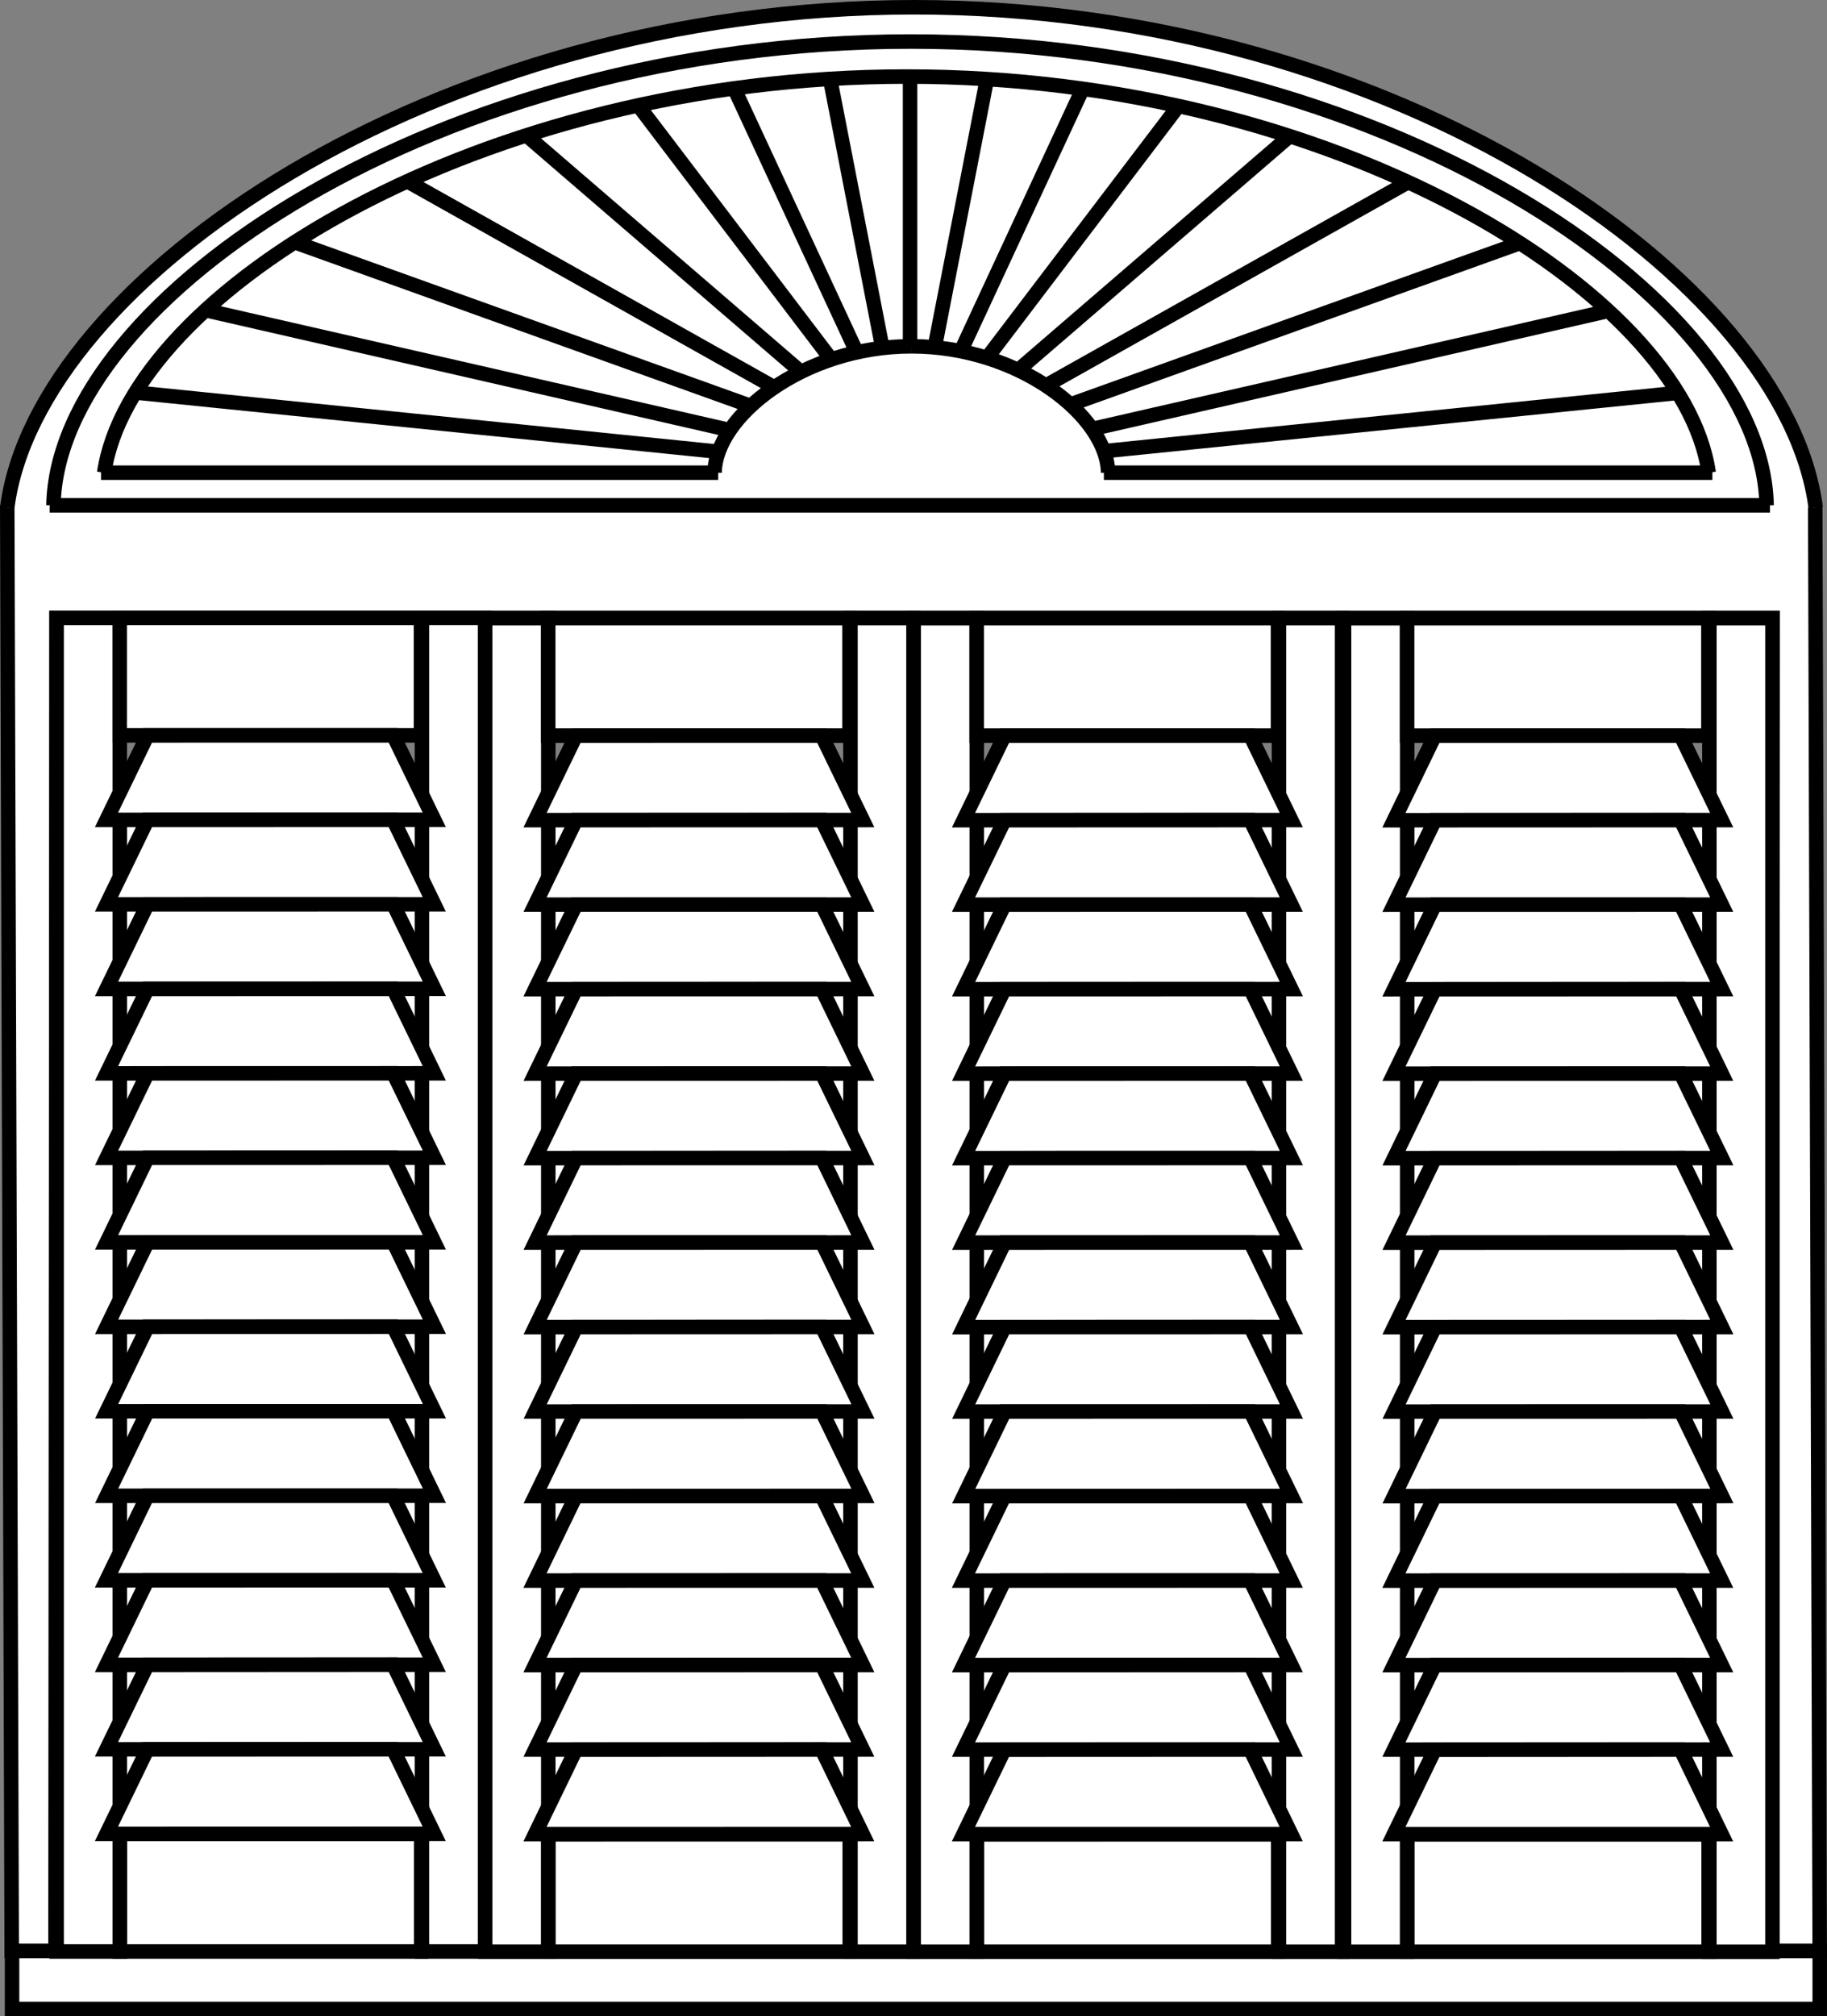
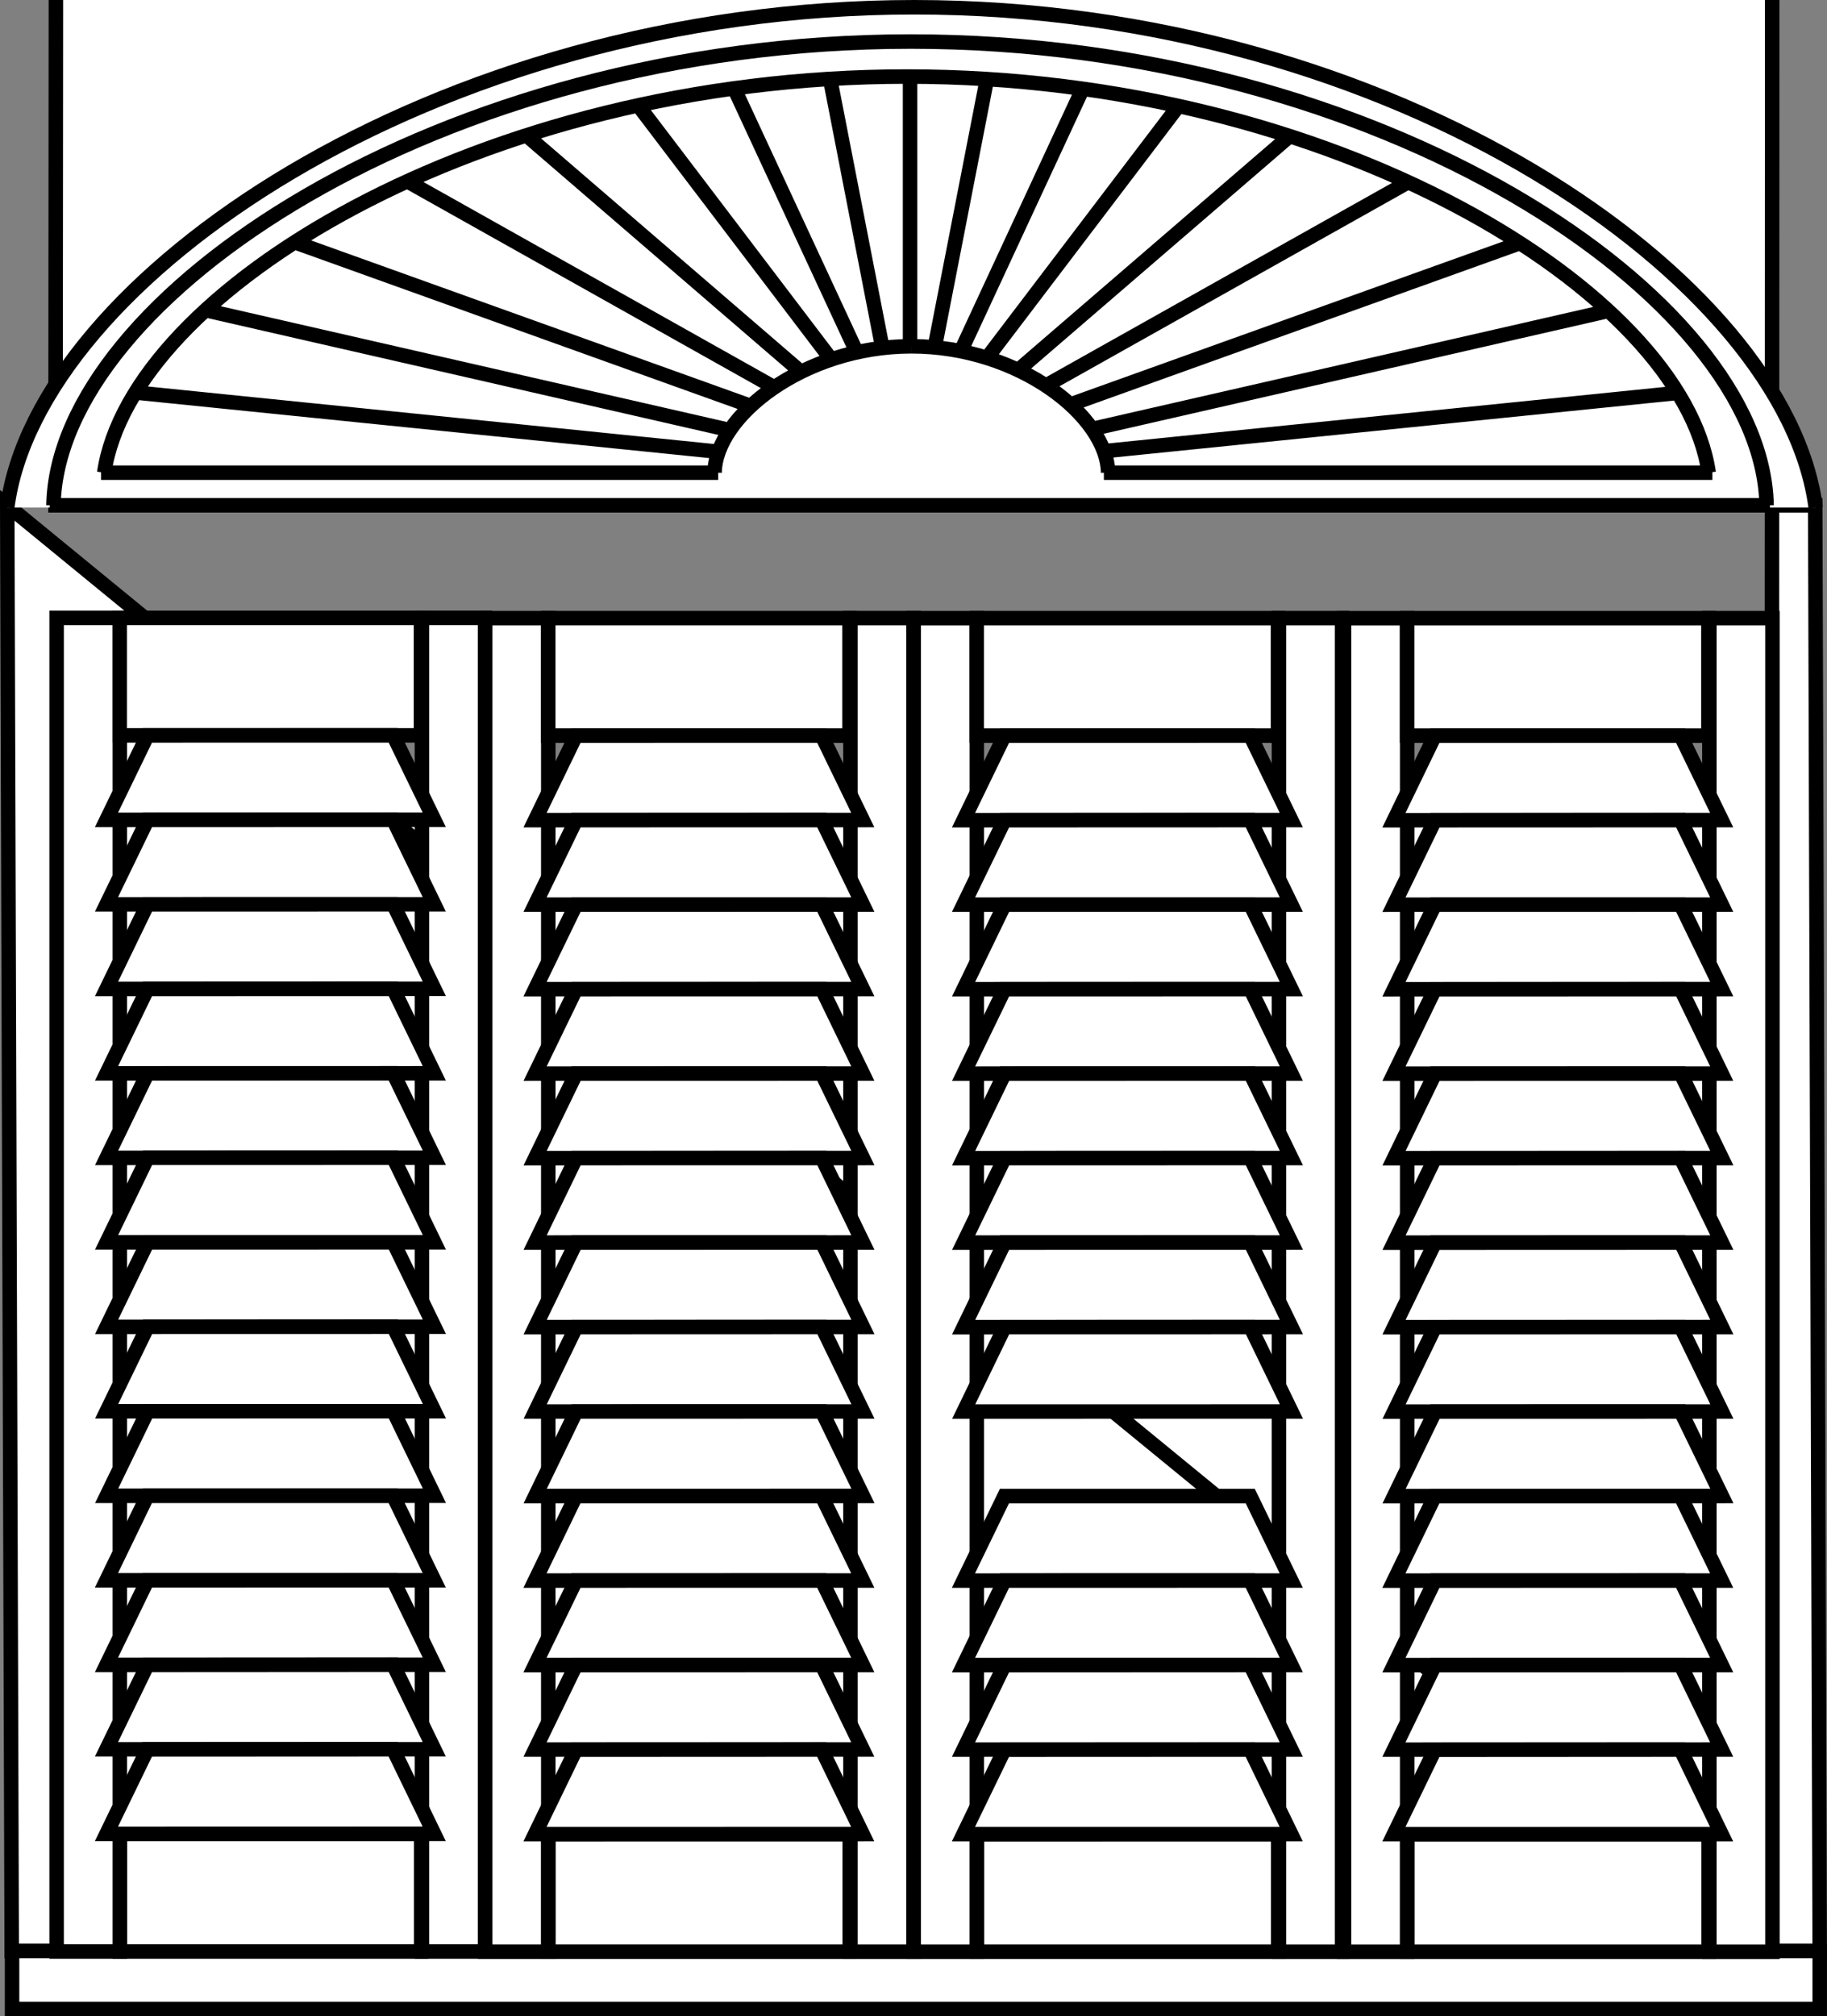
<svg xmlns="http://www.w3.org/2000/svg" version="1.1" x="0px" y="0px" viewBox="0 0 63.019 69.506" enable-background="new 0 0 63.019 69.506" xml:space="preserve">
  <rect x="0" y="0" width="63.019" height="69.506" fill="#808080" stroke="none" />
  <g id="Layer_1">
    <g>
      <g>
        <rect x="1.951" y="27.01" fill="#FFFFFF" width="59.188" height="35.566" />
-         <path fill="#FFFFFF" stroke="#000000" stroke-width="0.5" stroke-miterlimit="10" d="M0.25,17.42l0.154,49.837h62.363     L62.613,17.42 M61.103,67.252H1.914l0.037-45.946h59.188L61.103,67.252z" />
+         <path fill="#FFFFFF" stroke="#000000" stroke-width="0.5" stroke-miterlimit="10" d="M0.25,17.42l0.154,49.837h62.363     L62.613,17.42 H1.914l0.037-45.946h59.188L61.103,67.252z" />
        <path fill="#FFFFFF" stroke="#000000" stroke-width="0.5" stroke-miterlimit="10" d="M0.25,17.497     C1.267,9.63,14.977,0.25,31.535,0.25s30.076,9.38,31.094,17.247" />
        <path fill="#FFFFFF" stroke="#000000" stroke-width="0.5" stroke-miterlimit="10" d="M1.844,17.42     c0.135-7.171,13.33-15.988,29.567-15.988s29.39,8.817,29.524,15.988" />
        <line fill="#FFFFFF" stroke="#000000" stroke-width="0.5" stroke-miterlimit="10" x1="1.712" y1="17.42" x2="61.053" y2="17.42" />
        <path fill="#FFFFFF" stroke="#000000" stroke-width="0.5" stroke-miterlimit="10" d="M24.773,16.295H3.486 M38.076,16.295h20.99      M58.938,16.295c-0.904-6.23-12.926-13.656-27.654-13.656c-14.727,0-26.785,7.426-27.689,13.656 M31.391,11.938V2.639      M32.241,11.976l1.802-9.25 M33.143,12.107l4.203-9.048 M34.043,12.339l6.605-8.686 M35.119,12.76l9.365-8.067 M36.074,13.294     l12.498-7.015 M36.916,13.946L52.428,8.38 M37.668,14.789l17.812-4.072 M38.076,15.554l19.799-2.01 M30.434,11.976l-1.801-9.25      M29.533,12.107L25.33,3.06 M28.633,12.339l-6.605-8.686 M18.189,4.692l9.367,8.067 M26.602,13.294L14.104,6.279 M25.758,13.946     L10.248,8.38 M25.006,14.789L7.195,10.717 M24.6,15.554l-19.799-2.01 M38.223,16.295c-0.031-1.939-3.053-4.357-6.782-4.357      M31.44,11.938c-3.73,0-6.762,2.418-6.792,4.357" />
      </g>
      <rect x="0.416" y="67.256" fill="#FFFFFF" stroke="#000000" stroke-width="0.5" stroke-miterlimit="10" width="62.352" height="2" />
      <g>
        <g>
          <g>
            <rect x="1.953" y="21.301" fill="#FFFFFF" stroke="#000000" stroke-width="0.5" stroke-miterlimit="10" width="2.178" height="45.973" />
            <rect x="14.554" y="21.299" fill="#FFFFFF" stroke="#000000" stroke-width="0.5" stroke-miterlimit="10" width="2.178" height="45.975" />
            <rect x="4.128" y="21.3" fill="#FFFFFF" stroke="#000000" stroke-width="0.5" stroke-miterlimit="10" width="10.393" height="4.051" />
            <rect x="4.136" y="63.223" fill="#FFFFFF" stroke="#000000" stroke-width="0.5" stroke-miterlimit="10" width="10.392" height="4.051" />
            <polygon fill="#FFFFFF" stroke="#000000" stroke-width="0.5" stroke-miterlimit="10" points="14.979,28.261 3.672,28.265        5.086,25.352 13.564,25.35      " />
            <polygon fill="#FFFFFF" stroke="#000000" stroke-width="0.5" stroke-miterlimit="10" points="14.979,31.174 3.673,31.176        5.087,28.265 13.564,28.263      " />
            <polygon fill="#FFFFFF" stroke="#000000" stroke-width="0.5" stroke-miterlimit="10" points="14.98,34.086 3.674,34.091        5.088,31.176 13.565,31.174      " />
            <polygon fill="#FFFFFF" stroke="#000000" stroke-width="0.5" stroke-miterlimit="10" points="14.98,37 3.675,37.002        5.088,34.091 13.566,34.089      " />
            <polygon fill="#FFFFFF" stroke="#000000" stroke-width="0.5" stroke-miterlimit="10" points="14.982,39.911 3.676,39.916        5.089,37.002 13.566,37      " />
            <polygon fill="#FFFFFF" stroke="#000000" stroke-width="0.5" stroke-miterlimit="10" points="14.982,42.825 3.676,42.827        5.09,39.913 13.567,39.911      " />
            <polygon fill="#FFFFFF" stroke="#000000" stroke-width="0.5" stroke-miterlimit="10" points="14.983,45.736 3.677,45.74        5.09,42.827 13.568,42.825      " />
            <polygon fill="#FFFFFF" stroke="#000000" stroke-width="0.5" stroke-miterlimit="10" points="14.984,48.649 3.678,48.651        5.091,45.738 13.568,45.736      " />
            <polygon fill="#FFFFFF" stroke="#000000" stroke-width="0.5" stroke-miterlimit="10" points="14.984,51.562 3.678,51.565        5.092,48.651 13.569,48.649      " />
          </g>
          <polygon fill="#FFFFFF" stroke="#000000" stroke-width="0.5" stroke-miterlimit="10" points="14.978,54.477 3.671,54.479       5.084,51.565 13.562,51.565     " />
          <polygon fill="#FFFFFF" stroke="#000000" stroke-width="0.5" stroke-miterlimit="10" points="14.979,57.388 3.672,57.393       5.086,54.479 13.563,54.477     " />
          <polygon fill="#FFFFFF" stroke="#000000" stroke-width="0.5" stroke-miterlimit="10" points="14.979,60.302 3.672,60.304       5.086,57.393 13.564,57.388     " />
          <polygon fill="#FFFFFF" stroke="#000000" stroke-width="0.5" stroke-miterlimit="10" points="14.977,63.217 3.671,63.22       5.084,60.308 13.562,60.304     " />
        </g>
        <g>
          <g>
            <rect x="16.734" y="21.31" fill="#FFFFFF" stroke="#000000" stroke-width="0.5" stroke-miterlimit="10" width="2.178" height="45.973" />
            <rect x="29.335" y="21.308" fill="#FFFFFF" stroke="#000000" stroke-width="0.5" stroke-miterlimit="10" width="2.178" height="45.975" />
            <rect x="18.91" y="21.309" fill="#FFFFFF" stroke="#000000" stroke-width="0.5" stroke-miterlimit="10" width="10.393" height="4.05" />
            <rect x="18.917" y="63.231" fill="#FFFFFF" stroke="#000000" stroke-width="0.5" stroke-miterlimit="10" width="10.393" height="4.051" />
            <polygon fill="#FFFFFF" stroke="#000000" stroke-width="0.5" stroke-miterlimit="10" points="29.76,28.269 18.455,28.273        19.868,25.359 28.345,25.357      " />
            <polygon fill="#FFFFFF" stroke="#000000" stroke-width="0.5" stroke-miterlimit="10" points="29.762,31.184 18.455,31.186        19.869,28.273 28.346,28.271      " />
            <polygon fill="#FFFFFF" stroke="#000000" stroke-width="0.5" stroke-miterlimit="10" points="29.762,34.095 18.455,34.099        19.869,31.186 28.348,31.184      " />
            <polygon fill="#FFFFFF" stroke="#000000" stroke-width="0.5" stroke-miterlimit="10" points="29.762,37.009 18.457,37.011        19.87,34.099 28.348,34.097      " />
            <polygon fill="#FFFFFF" stroke="#000000" stroke-width="0.5" stroke-miterlimit="10" points="29.764,39.92 18.458,39.924        19.871,37.011 28.348,37.009      " />
            <polygon fill="#FFFFFF" stroke="#000000" stroke-width="0.5" stroke-miterlimit="10" points="29.764,42.833 18.458,42.835        19.871,39.922 28.35,39.92      " />
            <polygon fill="#FFFFFF" stroke="#000000" stroke-width="0.5" stroke-miterlimit="10" points="29.765,45.744 18.459,45.749        19.872,42.835 28.351,42.833      " />
            <polygon fill="#FFFFFF" stroke="#000000" stroke-width="0.5" stroke-miterlimit="10" points="29.766,48.658 18.46,48.66        19.873,45.747 28.351,45.744      " />
            <polygon fill="#FFFFFF" stroke="#000000" stroke-width="0.5" stroke-miterlimit="10" points="29.766,51.569 18.46,51.573        19.873,48.66 28.352,48.658      " />
          </g>
          <polygon fill="#FFFFFF" stroke="#000000" stroke-width="0.5" stroke-miterlimit="10" points="29.76,54.485 18.453,54.487       19.865,51.573 28.344,51.573     " />
          <polygon fill="#FFFFFF" stroke="#000000" stroke-width="0.5" stroke-miterlimit="10" points="29.76,57.396 18.453,57.4       19.867,54.487 28.345,54.485     " />
          <polygon fill="#FFFFFF" stroke="#000000" stroke-width="0.5" stroke-miterlimit="10" points="29.76,60.31 18.455,60.312       19.868,57.4 28.345,57.396     " />
          <polygon fill="#FFFFFF" stroke="#000000" stroke-width="0.5" stroke-miterlimit="10" points="29.758,63.227 18.453,63.229       19.865,60.316 28.344,60.312     " />
        </g>
        <g>
          <g>
            <rect x="31.516" y="21.311" fill="#FFFFFF" stroke="#000000" stroke-width="0.5" stroke-miterlimit="10" width="2.176" height="45.973" />
            <rect x="44.116" y="21.309" fill="#FFFFFF" stroke="#000000" stroke-width="0.5" stroke-miterlimit="10" width="2.177" height="45.975" />
            <rect x="33.69" y="21.31" fill="#FFFFFF" stroke="#000000" stroke-width="0.5" stroke-miterlimit="10" width="10.392" height="4.05" />
            <rect x="33.698" y="63.233" fill="#FFFFFF" stroke="#000000" stroke-width="0.5" stroke-miterlimit="10" width="10.392" height="4.05" />
            <polygon fill="#FFFFFF" stroke="#000000" stroke-width="0.5" stroke-miterlimit="10" points="44.541,28.27 33.234,28.275        34.648,25.36 43.126,25.358      " />
            <polygon fill="#FFFFFF" stroke="#000000" stroke-width="0.5" stroke-miterlimit="10" points="44.542,31.185 33.234,31.187        34.649,28.275 43.128,28.272      " />
            <polygon fill="#FFFFFF" stroke="#000000" stroke-width="0.5" stroke-miterlimit="10" points="44.543,34.096 33.237,34.1        34.65,31.187 43.128,31.185      " />
            <polygon fill="#FFFFFF" stroke="#000000" stroke-width="0.5" stroke-miterlimit="10" points="44.543,37.01 33.237,37.012        34.65,34.1 43.129,34.098      " />
            <polygon fill="#FFFFFF" stroke="#000000" stroke-width="0.5" stroke-miterlimit="10" points="44.544,39.921 33.238,39.925        34.651,37.012 43.13,37.01      " />
            <polygon fill="#FFFFFF" stroke="#000000" stroke-width="0.5" stroke-miterlimit="10" points="44.545,42.834 33.239,42.836        34.652,39.923 43.13,39.921      " />
            <polygon fill="#FFFFFF" stroke="#000000" stroke-width="0.5" stroke-miterlimit="10" points="44.545,45.746 33.239,45.75        34.652,42.836 43.131,42.834      " />
            <polygon fill="#FFFFFF" stroke="#000000" stroke-width="0.5" stroke-miterlimit="10" points="44.546,48.659 33.24,48.661        34.653,45.748 43.132,45.746      " />
-             <polygon fill="#FFFFFF" stroke="#000000" stroke-width="0.5" stroke-miterlimit="10" points="44.547,51.57 33.241,51.575        34.654,48.661 43.132,48.659      " />
          </g>
          <polygon fill="#FFFFFF" stroke="#000000" stroke-width="0.5" stroke-miterlimit="10" points="44.54,54.486 33.232,54.488       34.646,51.575 43.126,51.575     " />
          <polygon fill="#FFFFFF" stroke="#000000" stroke-width="0.5" stroke-miterlimit="10" points="44.541,57.397 33.234,57.401       34.648,54.488 43.126,54.486     " />
          <polygon fill="#FFFFFF" stroke="#000000" stroke-width="0.5" stroke-miterlimit="10" points="44.541,60.312 33.234,60.313       34.648,57.401 43.126,57.397     " />
          <polygon fill="#FFFFFF" stroke="#000000" stroke-width="0.5" stroke-miterlimit="10" points="44.539,63.228 33.232,63.229       34.646,60.317 43.124,60.313     " />
        </g>
        <g>
          <g>
            <rect x="46.36" y="21.312" fill="#FFFFFF" stroke="#000000" stroke-width="0.5" stroke-miterlimit="10" width="2.178" height="45.973" />
            <rect x="58.962" y="21.31" fill="#FFFFFF" stroke="#000000" stroke-width="0.5" stroke-miterlimit="10" width="2.176" height="45.975" />
            <rect x="48.536" y="21.311" fill="#FFFFFF" stroke="#000000" stroke-width="0.5" stroke-miterlimit="10" width="10.392" height="4.05" />
            <rect x="48.543" y="63.234" fill="#FFFFFF" stroke="#000000" stroke-width="0.5" stroke-miterlimit="10" width="10.393" height="4.05" />
            <polygon fill="#FFFFFF" stroke="#000000" stroke-width="0.5" stroke-miterlimit="10" points="59.386,28.271 48.08,28.276        49.493,25.361 57.971,25.359      " />
            <polygon fill="#FFFFFF" stroke="#000000" stroke-width="0.5" stroke-miterlimit="10" points="59.388,31.186 48.081,31.188        49.495,28.276 57.973,28.273      " />
            <polygon fill="#FFFFFF" stroke="#000000" stroke-width="0.5" stroke-miterlimit="10" points="59.388,34.097 48.082,34.102        49.495,31.188 57.973,31.186      " />
            <polygon fill="#FFFFFF" stroke="#000000" stroke-width="0.5" stroke-miterlimit="10" points="59.388,37.011 48.082,37.013        49.495,34.102 57.975,34.099      " />
            <polygon fill="#FFFFFF" stroke="#000000" stroke-width="0.5" stroke-miterlimit="10" points="59.391,39.922 48.084,39.926        49.497,37.013 57.975,37.011      " />
            <polygon fill="#FFFFFF" stroke="#000000" stroke-width="0.5" stroke-miterlimit="10" points="59.391,42.835 48.084,42.838        49.497,39.924 57.975,39.922      " />
            <polygon fill="#FFFFFF" stroke="#000000" stroke-width="0.5" stroke-miterlimit="10" points="59.391,45.747 48.084,45.751        49.497,42.838 57.977,42.835      " />
            <polygon fill="#FFFFFF" stroke="#000000" stroke-width="0.5" stroke-miterlimit="10" points="59.393,48.66 48.086,48.662        49.499,45.749 57.977,45.747      " />
            <polygon fill="#FFFFFF" stroke="#000000" stroke-width="0.5" stroke-miterlimit="10" points="59.393,51.571 48.086,51.576        49.499,48.662 57.977,48.66      " />
          </g>
          <polygon fill="#FFFFFF" stroke="#000000" stroke-width="0.5" stroke-miterlimit="10" points="59.386,54.487 48.079,54.489       49.492,51.576 57.971,51.576     " />
          <polygon fill="#FFFFFF" stroke="#000000" stroke-width="0.5" stroke-miterlimit="10" points="59.386,57.398 48.08,57.402       49.493,54.489 57.971,54.487     " />
          <polygon fill="#FFFFFF" stroke="#000000" stroke-width="0.5" stroke-miterlimit="10" points="59.386,60.312 48.08,60.314       49.493,57.402 57.971,57.398     " />
          <polygon fill="#FFFFFF" stroke="#000000" stroke-width="0.5" stroke-miterlimit="10" points="59.384,63.229 48.079,63.23       49.492,60.319 57.971,60.314     " />
        </g>
      </g>
    </g>
  </g>
</svg>